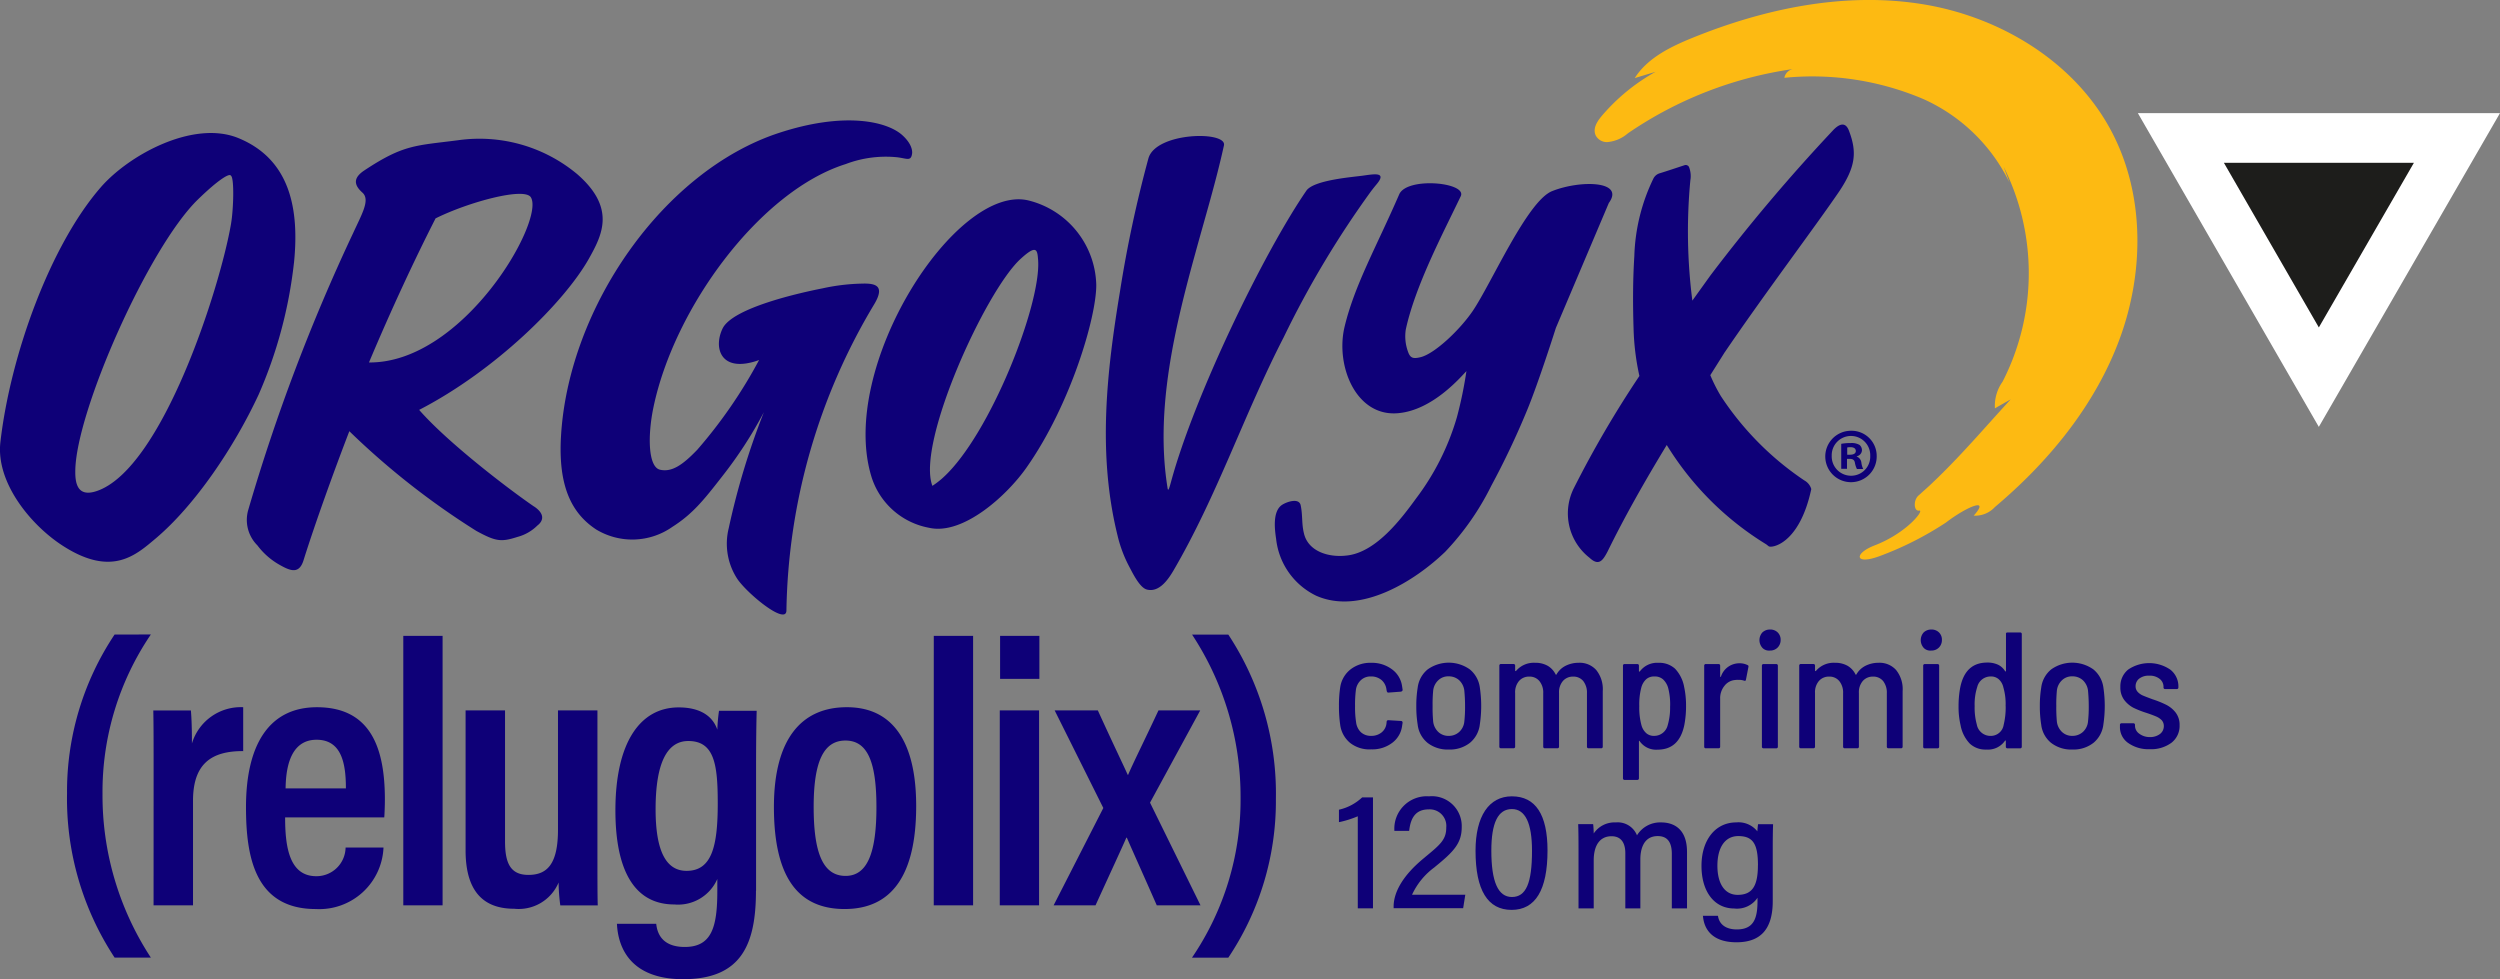
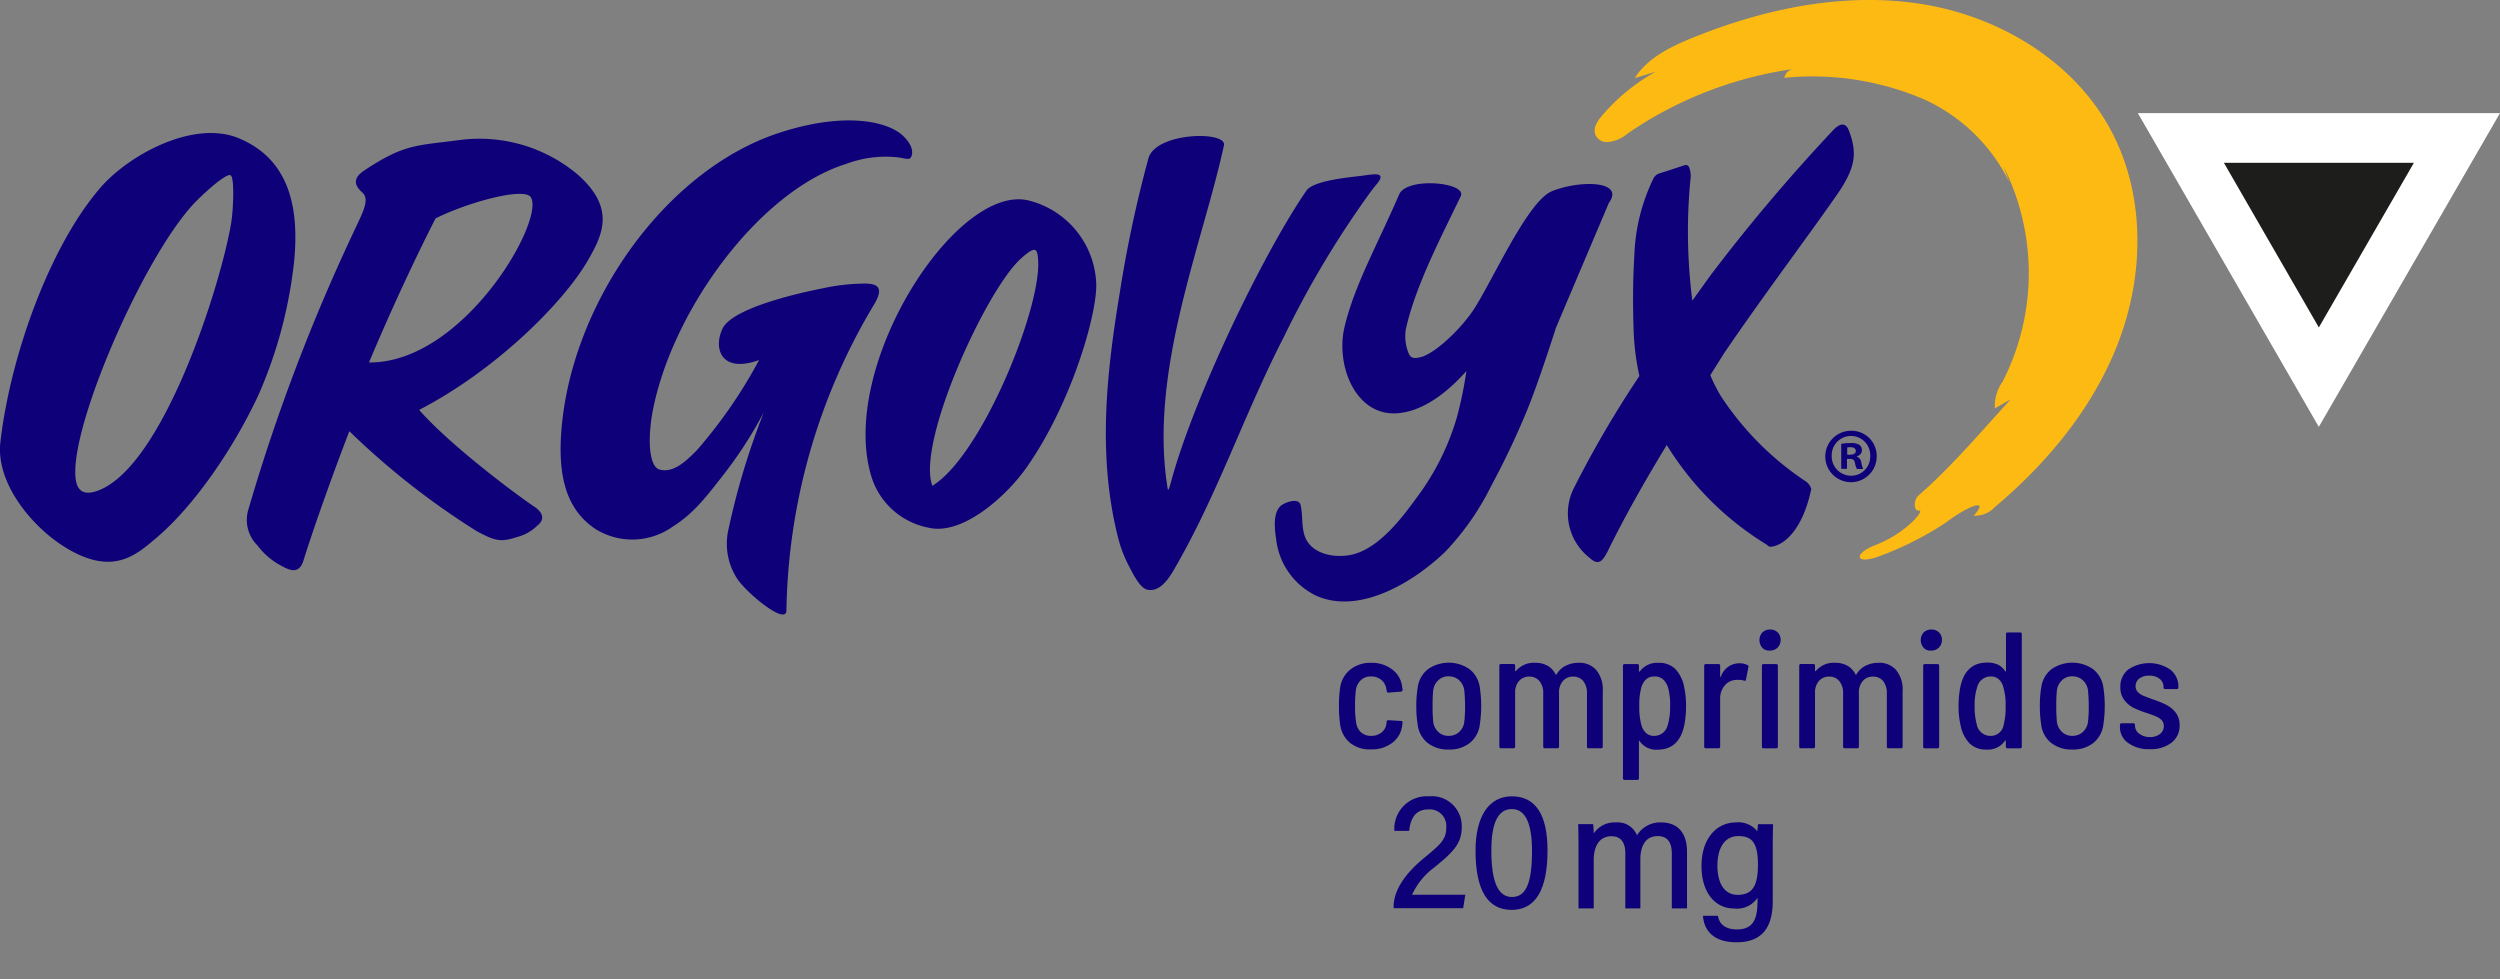
<svg xmlns="http://www.w3.org/2000/svg" width="241.421" height="94.551" viewBox="0 0 241.421 94.551">
  <rect x="0" y="0" width="241.421" height="94.551" fill="#808080" stroke="none" />
  <g transform="translate(0 11.629)">
    <path d="M1484,161.9l13.323,23.1,13.338-23.1Z" transform="translate(-1273.397 -160.207)" fill="#1d1d1b" />
    <path d="M1484,161.9l13.323,23.1,13.338-23.1Z" transform="translate(-1273.397 -160.207)" fill="none" stroke="#fff" stroke-miterlimit="10" stroke-width="4.8" />
    <g transform="translate(6.471 29.97)">
-       <path d="M215.246,516.6a27.034,27.034,0,0,0,4.683-15.383,28.46,28.46,0,0,0-4.683-15.8h3.5a27.914,27.914,0,0,1,4.594,15.843,27.173,27.173,0,0,1-4.594,15.354h-3.5Zm-9.1-23.86c1.586,3.468,2.43,5.2,2.89,6.224h.03c.548-1.275,1.615-3.394,2.934-6.224h4.031l-4.846,8.907,4.876,9.915h-4.224c-1.541-3.512-2.43-5.454-2.89-6.536H208.9c-.43.993-1.645,3.616-2.979,6.536h-4.046l4.8-9.4-4.7-9.426Zm-9.44-7.2H200.5v4.15h-3.794Zm-.03,7.2h3.794v18.822h-3.794Zm-6.373-7.2H194.1v26.024H190.3Zm-11.6,16.51c0,4.4.874,6.669,3.083,6.669,2.119,0,2.979-2.267,2.979-6.639s-.86-6.432-2.994-6.432c-2.1,0-3.068,2.016-3.068,6.4m9.9-.074c0,6.758-2.416,9.944-6.906,9.944s-6.832-3.053-6.832-9.855c0-6.625,2.712-9.633,7.025-9.633,4.372-.015,6.713,3.231,6.713,9.544m-25.164.3c0,4.105,1.037,5.958,2.994,5.958,2.43,0,3.008-2.356,3.008-6.506,0-3.735-.311-6.032-2.845-6.032-2.045,0-3.157,2.119-3.157,6.58m9.692,7.884c0,5.2-1.423,8.536-7.025,8.536-5.187,0-6.3-3.157-6.4-5.35h3.794c.074.726.415,2.238,2.757,2.238,2.623,0,3.142-1.956,3.142-5.424v-1.141a4.131,4.131,0,0,1-4.15,2.46c-3.942,0-5.691-3.423-5.691-9.085,0-6.55,2.386-9.944,6.106-9.944,2.5,0,3.423,1.2,3.735,2.149a17.3,17.3,0,0,1,.163-1.823H173.2c-.03,1.1-.059,2.994-.059,5.587v11.8Zm-15.309-3.987c0,2.608,0,4.461.03,5.395h-3.616a17.35,17.35,0,0,1-.163-2.208,4.182,4.182,0,0,1-4.283,2.534c-2.5,0-4.7-1.171-4.7-5.632V492.736H148.9v12.656c0,2.045.489,3.231,2.253,3.231,1.793,0,2.86-1.008,2.86-4.372V492.736h3.809Zm-18.747-20.63h3.794v26.024h-3.794Zm-5.543,14.731c0-2.312-.37-4.7-2.831-4.7-2.816,0-2.964,3.364-2.994,4.7Zm-5.869,2.8c0,2.831.4,5.676,3.008,5.676a2.811,2.811,0,0,0,2.831-2.771h3.661a6.207,6.207,0,0,1-6.536,5.943c-5.913,0-6.743-5.113-6.743-9.841,0-5.972,2.193-9.648,6.847-9.648,5.291,0,6.565,4.09,6.565,8.922,0,.548-.03,1.363-.059,1.719h-9.574Zm-12.7-3.942c0-3.068,0-5.039-.03-6.387h3.631c.03.385.1,1.2.1,3.186a4.929,4.929,0,0,1,4.95-3.5v4.239c-3.127-.015-4.846,1.274-4.846,4.8v10.092h-3.809Zm-.267-13.723a27.048,27.048,0,0,0-4.668,15.4,28.57,28.57,0,0,0,4.668,15.8h-3.5a27.913,27.913,0,0,1-4.594-15.843,27.289,27.289,0,0,1,4.594-15.354Z" transform="translate(-106.6 -465.734)" fill="#0e0078" />
      <path d="M1254.419,355.012h.267c.311,0,.563-.1.563-.356,0-.222-.163-.371-.519-.371a1.349,1.349,0,0,0-.311.03Zm-.015,1.363h-.563V353.96a4.864,4.864,0,0,1,.919-.074,1.515,1.515,0,0,1,.845.178.674.674,0,0,1,.237.534.623.623,0,0,1-.5.563v.03a.717.717,0,0,1,.445.593,1.858,1.858,0,0,0,.178.608h-.608a2.08,2.08,0,0,1-.193-.593c-.044-.267-.192-.385-.5-.385h-.267v.963Zm-1.482-1.26a1.868,1.868,0,0,0,1.882,1.927,1.845,1.845,0,0,0,1.838-1.912,1.861,1.861,0,1,0-3.72-.015m4.343,0a2.483,2.483,0,1,1-2.475-2.416,2.427,2.427,0,0,1,2.475,2.416" transform="translate(-1082.507 -352.7)" fill="#0e0078" />
    </g>
    <path d="M105,159.934c3.127-1.556,8.581-3.053,9.2-2.03,1.378,2.238-6.506,16.02-15.635,15.946,2.134-5.068,4.357-9.841,6.432-13.916m9.514,27.832c-2.594-1.778-8.4-6.239-11.1-9.337,7.38-3.809,14.035-10.419,16.391-14.6,1.275-2.282,2.638-4.876-1.112-8.151a14.74,14.74,0,0,0-11.515-3.29c-4.105.534-5.246.385-9.085,2.934-1.008.682-1.037,1.349-.148,2.134.756.7-.059,2.045-.919,3.927a182.609,182.609,0,0,0-10.107,26.676,3.466,3.466,0,0,0,.874,3.453,6.9,6.9,0,0,0,2.179,1.9c1.052.593,1.882.9,2.3-.534,1.112-3.542,2.949-8.625,4.4-12.39a74.113,74.113,0,0,0,12.271,9.633c1.882,1.023,2.386,1.082,3.957.578a4.286,4.286,0,0,0,1.927-1.1c.652-.5.682-1.171-.311-1.838m80.873-30.514c.148-.193.311-.4.474-.593,1.052-1.245-.237-.993-1.319-.845s-4.742.43-5.454,1.452c-4.224,6.165-10.833,19.889-13.056,28.069-.222.815-.3,1.008-.356.593-1.2-7.5.7-15.4,2.682-22.6.948-3.468,2-6.921,2.771-10.433.311-1.423-6.565-1.3-7.291,1.245a119.719,119.719,0,0,0-2.757,12.908c-1.289,7.81-2.164,15.68-.222,23.534a12.554,12.554,0,0,0,1.111,2.964c.311.578,1.008,2.06,1.719,2.238,1.171.3,2.03-.934,2.549-1.808,4.268-7.306,6.8-15.057,10.67-22.571a92.9,92.9,0,0,1,8.477-14.153m22.912,1.2c1.586-2.164-2.786-2.223-5.483-1.141-2.4.963-5.854,8.907-7.662,11.574-1.275,1.867-3.69,4.135-5.039,4.461-.682.163-.993.119-1.215-.548a4.317,4.317,0,0,1-.207-2.134c.919-4.239,3.6-9.292,5.306-12.864.637-1.334-5.187-1.9-5.943-.178-2.164,4.994-4.313,8.759-5.276,12.79-.889,3.72,1.067,8.67,5.128,8.344,3.423-.267,6.195-3.631,6.639-4.061a39.483,39.483,0,0,1-.919,4.446,24.147,24.147,0,0,1-3.927,7.825c-1.452,2-3.824,5.128-6.565,5.513-1.838.267-3.838-.356-4.268-2.075-.252-.993-.119-1.764-.326-2.757-.163-.756-1.363-.326-1.793-.044-.948.622-.711,2.4-.578,3.3a6.918,6.918,0,0,0,3.883,5.483c4.283,1.882,9.544-1.452,12.449-4.253a25.709,25.709,0,0,0,4.431-6.343,77.725,77.725,0,0,0,3.453-7.277c1.111-2.668,2.8-8,2.8-8ZM85.248,160.438C84.2,166.6,78.593,184.15,72.265,186.27c-1.853.622-2.075-.756-2.06-1.941.044-5.706,7.084-21.608,11.856-26.232,1.956-1.9,3.053-2.564,3.171-2.282.341.193.252,3.246.015,4.624m6.076,3.794c.519-5.1-.311-9.974-5.365-12.049-4.3-1.764-10.478,1.556-13.249,4.7-4.92,5.617-8.773,16.272-9.737,24.661-.445,3.913,2.949,8.018,6,9.989,4.757,3.083,7.084.919,9.011-.7,3.735-3.157,7.514-8.7,9.929-13.886a43.7,43.7,0,0,0,3.409-12.716m62.689,20.733a8.133,8.133,0,0,1-1.037.8c-1.571-4.135,5.172-18.9,8.536-21.934,1.556-1.423,1.6-.845,1.675.148.3,4.268-4.654,16.88-9.174,20.985m8.284-26.75c-7.025-1.764-18.525,16.154-15.176,26.765a7.19,7.19,0,0,0,5.513,4.831c3.29.771,7.558-3.127,9.44-5.824,4.253-6.047,6.743-14.524,6.728-17.621a8.616,8.616,0,0,0-6.506-8.151m-15.932,8.018a19.476,19.476,0,0,0-3.987.459c-2.119.415-8.685,1.867-9.663,3.883-.8,1.66-.326,3.779,2.312,3.364a6.16,6.16,0,0,0,1.215-.326,46.667,46.667,0,0,1-5.972,8.67c-1.423,1.482-2.46,2.179-3.586,1.927-1.156-.252-1.215-3.26-.652-5.987,2-9.677,10.315-20.941,18.584-23.534a10.885,10.885,0,0,1,4.98-.652c.934.119,1.319.415,1.423-.37.03-.237-.015-.948-.993-1.808-1.526-1.319-5.617-2.223-11.856-.178-11.115,3.631-20.348,16.821-21.059,29.329-.267,4.7.963,7.366,3.394,8.966a6.734,6.734,0,0,0,7.366-.252c1.956-1.245,3.023-2.579,4.787-4.846a40.618,40.618,0,0,0,4.046-6.224,71.423,71.423,0,0,0-3.394,11.2,6.217,6.217,0,0,0,.785,4.831c.9,1.408,4.757,4.594,4.787,3.127a59.149,59.149,0,0,1,8.477-29.581c1.082-1.808.089-2-.993-2m83.141,6.61-1.408,2.238a15.8,15.8,0,0,0,1.008,2,28.831,28.831,0,0,0,8.077,8.166,1.388,1.388,0,0,1,.667.83c-1.141,5.35-3.853,5.721-4.105,5.528-.089-.059-.163-.133-.252-.193a29.115,29.115,0,0,1-9.6-9.589c-2.134,3.512-4.09,6.965-5.706,10.27-.459.874-.845,1.467-1.749.622a5.434,5.434,0,0,1-1.5-6.758,102.005,102.005,0,0,1,6.313-10.8,24.037,24.037,0,0,1-.563-4.594c-.074-2.327-.074-4.653.074-6.98a18.356,18.356,0,0,1,1.853-7.514,1,1,0,0,1,.608-.489c.593-.178,1.734-.563,2.371-.771a.357.357,0,0,1,.445.163,2.389,2.389,0,0,1,.133,1.289,52.5,52.5,0,0,0,.193,11.619l1.734-2.416a173.09,173.09,0,0,1,11.8-13.975c.578-.637,1.245-.978,1.6.015.785,2.075.608,3.468-.919,5.78-2.164,3.2-7.2,9.87-11.071,15.561" transform="translate(-62.934 -150.476)" fill="#0e0078" />
    <path d="M936.482,511.636a2.716,2.716,0,0,1-.963-1.764,12,12,0,0,1-.118-1.808,11.447,11.447,0,0,1,.118-1.778,2.7,2.7,0,0,1,.978-1.734,3.1,3.1,0,0,1,2.016-.652,3.219,3.219,0,0,1,2,.622,2.426,2.426,0,0,1,.978,1.6l.059.385c0,.089-.059.148-.163.178l-1.2.089h-.03c-.059,0-.1-.03-.133-.119l-.015-.059-.03-.193a1.435,1.435,0,0,0-.474-.845,1.535,1.535,0,0,0-1.008-.341,1.353,1.353,0,0,0-.993.371,1.574,1.574,0,0,0-.474.978,11.72,11.72,0,0,0-.074,1.512,9.169,9.169,0,0,0,.1,1.556,1.6,1.6,0,0,0,.459.963,1.406,1.406,0,0,0,.993.356,1.547,1.547,0,0,0,1.023-.341,1.3,1.3,0,0,0,.46-.86l.015-.163a.156.156,0,0,1,.178-.148l1.2.074c.1,0,.163.059.163.178l-.044.267a2.424,2.424,0,0,1-.948,1.66,3.167,3.167,0,0,1-2.03.637,3.014,3.014,0,0,1-2.045-.622" transform="translate(-806.1 -451.522)" fill="#0e0078" />
    <path d="M989.935,510.5a1.566,1.566,0,0,0,.5-.978,12.657,12.657,0,0,0,.074-1.541c0-.548-.03-1.067-.074-1.512a1.646,1.646,0,0,0-.5-.978,1.48,1.48,0,0,0-1.008-.37,1.376,1.376,0,0,0-.993.37,1.6,1.6,0,0,0-.5.978,13.677,13.677,0,0,0-.059,1.512,14.278,14.278,0,0,0,.059,1.541,1.646,1.646,0,0,0,.5.978,1.413,1.413,0,0,0,1.008.37,1.47,1.47,0,0,0,.993-.37m-3.038,1.052a2.654,2.654,0,0,1-.963-1.764,10.928,10.928,0,0,1-.133-1.793,10.615,10.615,0,0,1,.133-1.778,2.689,2.689,0,0,1,.963-1.764,3.51,3.51,0,0,1,4.075,0,2.719,2.719,0,0,1,.963,1.734,12.128,12.128,0,0,1,0,3.586,2.7,2.7,0,0,1-.949,1.764,3.118,3.118,0,0,1-2.03.652,3.168,3.168,0,0,1-2.06-.637" transform="translate(-849.031 -451.437)" fill="#0e0078" />
    <path d="M1049.281,504.626a2.937,2.937,0,0,1,.608,2v5.365a.148.148,0,0,1-.163.163h-1.2a.148.148,0,0,1-.163-.163v-5.143a1.824,1.824,0,0,0-.356-1.186,1.216,1.216,0,0,0-.978-.43,1.267,1.267,0,0,0-.993.43,1.668,1.668,0,0,0-.37,1.156v5.172a.148.148,0,0,1-.163.163h-1.2a.148.148,0,0,1-.163-.163v-5.143a1.748,1.748,0,0,0-.371-1.186,1.215,1.215,0,0,0-.978-.43,1.267,1.267,0,0,0-.993.43,1.668,1.668,0,0,0-.37,1.156v5.172a.148.148,0,0,1-.163.163h-1.2a.148.148,0,0,1-.163-.163v-7.81a.148.148,0,0,1,.163-.163h1.2a.148.148,0,0,1,.163.163v.474c0,.015.015.044.03.044s.03,0,.059-.015a2.24,2.24,0,0,1,1.823-.785,2.416,2.416,0,0,1,1.215.282,1.972,1.972,0,0,1,.785.845c.03.044.059.044.089-.015a2.1,2.1,0,0,1,.919-.845,2.784,2.784,0,0,1,1.2-.267,2.146,2.146,0,0,1,1.734.726" transform="translate(-895.113 -451.522)" fill="#0e0078" />
    <path d="M1125.05,508.094a6.283,6.283,0,0,0-.193-1.778,1.815,1.815,0,0,0-.489-.815,1.189,1.189,0,0,0-.845-.282,1.124,1.124,0,0,0-.8.282,1.682,1.682,0,0,0-.459.8,6.334,6.334,0,0,0-.193,1.793,6.4,6.4,0,0,0,.208,1.823,1.58,1.58,0,0,0,.459.771,1.108,1.108,0,0,0,.771.267,1.339,1.339,0,0,0,1.3-1.008,6.047,6.047,0,0,0,.237-1.853m1.541-.03a9.571,9.571,0,0,1-.163,1.823c-.326,1.6-1.186,2.4-2.594,2.4a1.931,1.931,0,0,1-1.719-.815q-.022-.044-.044-.044c-.015,0-.03.03-.03.059v3.557a.148.148,0,0,1-.163.163h-1.215a.148.148,0,0,1-.163-.163V504.182a.148.148,0,0,1,.163-.163h1.215a.148.148,0,0,1,.163.163v.519c0,.015,0,.03.03.044s.03,0,.059-.015a2.076,2.076,0,0,1,1.793-.83,2.247,2.247,0,0,1,1.615.578,3.458,3.458,0,0,1,.874,1.778,8.4,8.4,0,0,1,.178,1.808" transform="translate(-963.768 -451.522)" fill="#0e0078" />
    <path d="M1177.594,504.378c.074.03.1.089.074.193l-.237,1.215c-.015.1-.074.133-.193.089a1.551,1.551,0,0,0-.534-.074,1.8,1.8,0,0,0-.311.015,1.441,1.441,0,0,0-1.037.563,1.886,1.886,0,0,0-.415,1.245v4.624a.148.148,0,0,1-.163.163h-1.215a.148.148,0,0,1-.163-.163v-7.81a.148.148,0,0,1,.163-.163h1.215a.148.148,0,0,1,.163.163v1.023a.078.078,0,0,0,.03.059c.015,0,.03,0,.045-.03a1.866,1.866,0,0,1,1.764-1.289,1.7,1.7,0,0,1,.815.178" transform="translate(-1008.828 -451.778)" fill="#0e0078" />
    <path d="M1209.637,493.508V485.7a.148.148,0,0,1,.163-.163h1.215a.148.148,0,0,1,.163.163v7.81a.148.148,0,0,1-.163.163H1209.8a.148.148,0,0,1-.163-.163m.045-9.544a1.116,1.116,0,0,1,0-1.482,1.042,1.042,0,0,1,.741-.282,1,1,0,0,1,.741.282.971.971,0,0,1,.282.726,1.017,1.017,0,0,1-.3.741,1,1,0,0,1-.726.282.892.892,0,0,1-.741-.267" transform="translate(-1039.493 -433.038)" fill="#0e0078" />
    <path d="M1244.681,504.626a2.937,2.937,0,0,1,.608,2v5.365a.148.148,0,0,1-.163.163h-1.2a.148.148,0,0,1-.163-.163v-5.143a1.825,1.825,0,0,0-.356-1.186,1.216,1.216,0,0,0-.978-.43,1.267,1.267,0,0,0-.993.43,1.668,1.668,0,0,0-.37,1.156v5.172a.148.148,0,0,1-.163.163h-1.2a.148.148,0,0,1-.163-.163v-5.143a1.749,1.749,0,0,0-.37-1.186,1.216,1.216,0,0,0-.978-.43,1.267,1.267,0,0,0-.993.43,1.668,1.668,0,0,0-.37,1.156v5.172a.148.148,0,0,1-.163.163h-1.2a.148.148,0,0,1-.163-.163v-7.81a.148.148,0,0,1,.163-.163h1.2a.148.148,0,0,1,.163.163v.474c0,.015.015.044.03.044s.03,0,.059-.015a2.24,2.24,0,0,1,1.823-.785,2.416,2.416,0,0,1,1.215.282,1.974,1.974,0,0,1,.785.845c.03.044.059.044.089-.015a2.1,2.1,0,0,1,.919-.845,2.785,2.785,0,0,1,1.2-.267,2.146,2.146,0,0,1,1.734.726" transform="translate(-1061.555 -451.522)" fill="#0e0078" />
    <path d="M1314.737,493.508V485.7a.148.148,0,0,1,.163-.163h1.215a.148.148,0,0,1,.163.163v7.81a.148.148,0,0,1-.163.163H1314.9a.142.142,0,0,1-.163-.163m.045-9.544a1.116,1.116,0,0,1,0-1.482,1.042,1.042,0,0,1,.741-.282,1.006,1.006,0,0,1,.741.282.971.971,0,0,1,.281.726,1.017,1.017,0,0,1-.3.741.994.994,0,0,1-.726.282.892.892,0,0,1-.741-.267" transform="translate(-1129.017 -433.038)" fill="#0e0078" />
    <path d="M1343.65,491.214a5.711,5.711,0,0,0-.222-1.823,1.46,1.46,0,0,0-.445-.771,1.108,1.108,0,0,0-.771-.267,1.327,1.327,0,0,0-1.3,1.008,5.421,5.421,0,0,0-.252,1.853,6.057,6.057,0,0,0,.208,1.778,1.338,1.338,0,0,0,1.349,1.1,1.254,1.254,0,0,0,1.245-1.067,7.062,7.062,0,0,0,.193-1.808m.178-7.114h1.215a.148.148,0,0,1,.163.163v10.863a.148.148,0,0,1-.163.163h-1.215a.148.148,0,0,1-.163-.163v-.548c0-.015-.015-.03-.03-.044a.028.028,0,0,0-.044.015,2,2,0,0,1-1.808.86,2.211,2.211,0,0,1-1.6-.578,3.467,3.467,0,0,1-.889-1.778,7.736,7.736,0,0,1-.193-1.823,9.57,9.57,0,0,1,.163-1.823c.326-1.6,1.186-2.4,2.608-2.4a2.4,2.4,0,0,1,1.038.207,1.616,1.616,0,0,1,.682.622.112.112,0,0,0,.059.03c.015,0,.03-.015.03-.044v-3.572c-.015-.089.03-.148.148-.148" transform="translate(-1149.971 -434.657)" fill="#0e0078" />
    <path d="M1396.25,510.5a1.566,1.566,0,0,0,.5-.978,12.632,12.632,0,0,0,.074-1.541c0-.548-.03-1.067-.074-1.512a1.646,1.646,0,0,0-.5-.978,1.48,1.48,0,0,0-1.008-.37,1.377,1.377,0,0,0-.993.37,1.6,1.6,0,0,0-.5.978,13.682,13.682,0,0,0-.059,1.512,14.284,14.284,0,0,0,.059,1.541,1.646,1.646,0,0,0,.5.978,1.413,1.413,0,0,0,1.008.37,1.5,1.5,0,0,0,.993-.37m-3.053,1.052a2.655,2.655,0,0,1-.963-1.764,10.928,10.928,0,0,1-.133-1.793,10.615,10.615,0,0,1,.133-1.778,2.689,2.689,0,0,1,.963-1.764,3.51,3.51,0,0,1,4.076,0,2.718,2.718,0,0,1,.963,1.734,12.106,12.106,0,0,1,0,3.586,2.7,2.7,0,0,1-.948,1.764,3.119,3.119,0,0,1-2.03.652,3.168,3.168,0,0,1-2.06-.637" transform="translate(-1195.117 -451.437)" fill="#0e0078" />
    <path d="M1445.086,511.806a1.854,1.854,0,0,1-.785-1.571v-.163a.148.148,0,0,1,.163-.163h1.126a.148.148,0,0,1,.163.163v.089a.947.947,0,0,0,.415.756,1.684,1.684,0,0,0,1.022.326,1.569,1.569,0,0,0,.978-.3.94.94,0,0,0,.37-.756.835.835,0,0,0-.208-.578,1.681,1.681,0,0,0-.534-.356c-.207-.089-.519-.207-.919-.341a9.131,9.131,0,0,1-1.275-.5,2.694,2.694,0,0,1-.889-.756,1.973,1.973,0,0,1-.371-1.245,2.073,2.073,0,0,1,.756-1.689,3.611,3.611,0,0,1,4.076.015,2.053,2.053,0,0,1,.771,1.675v.03a.148.148,0,0,1-.163.163h-1.111a.148.148,0,0,1-.163-.163v-.059a.961.961,0,0,0-.385-.771,1.54,1.54,0,0,0-1.008-.3,1.474,1.474,0,0,0-.948.282.919.919,0,0,0-.356.741.787.787,0,0,0,.208.548,1.466,1.466,0,0,0,.519.356c.207.089.519.208.919.356a9.283,9.283,0,0,1,1.319.534,2.7,2.7,0,0,1,.9.741,1.937,1.937,0,0,1,.385,1.23,2.055,2.055,0,0,1-.785,1.69,3.294,3.294,0,0,1-2.1.622,3.365,3.365,0,0,1-2.09-.608" transform="translate(-1239.581 -451.693)" fill="#0e0078" />
-     <path d="M937.608,591.63a4.8,4.8,0,0,1-2.134,1.141l-.074.015v1.2l.1-.015a9.879,9.879,0,0,0,1.719-.548v8.892h1.467V591.6h-1.052Z" transform="translate(-806.1 -526.225)" fill="#0e0078" />
    <path d="M974.972,597.732c1.808-1.467,2.608-2.282,2.608-3.853a2.882,2.882,0,0,0-3.157-2.979,3.131,3.131,0,0,0-3.349,3.246v.089H972.5l.015-.074c.163-1.363.756-2,1.882-2a1.6,1.6,0,0,1,1.69,1.749c0,1.156-.548,1.63-2.045,2.86l-.03.03c-2.49,2.016-3.008,3.705-3.008,4.742v.163h6.714l.207-1.3h-5.143a6.769,6.769,0,0,1,2.193-2.668" transform="translate(-836.424 -525.629)" fill="#0e0078" />
    <path d="M1027.912,592.13c1.289,0,1.941,1.349,1.941,4.031,0,3.127-.578,4.461-1.941,4.461-1.334,0-1.986-1.467-1.986-4.476,0-2.7.652-4.016,1.986-4.016m0-1.23c-2.223,0-3.512,1.927-3.512,5.261,0,3.794,1.171,5.706,3.483,5.706,2.3,0,3.468-1.927,3.468-5.735,0-3.468-1.156-5.231-3.438-5.231" transform="translate(-881.91 -525.629)" fill="#0e0078" />
    <path d="M1099.318,607.9a2.624,2.624,0,0,0-2.342,1.245,2.005,2.005,0,0,0-2.045-1.245,2.423,2.423,0,0,0-2.134,1.067c0-.3-.03-.667-.044-.83l-.015-.074H1091.3v.089c.015.356.03,1.052.03,2.475V616.2h1.467v-4.624c0-1.5.622-2.342,1.719-2.342s1.334.889,1.334,1.63V616.2h1.452v-4.757c0-.667.163-2.223,1.675-2.223.919,0,1.363.563,1.363,1.719V616.2h1.467v-5.484c-.015-2.445-1.571-2.816-2.49-2.816" transform="translate(-938.895 -540.109)" fill="#0e0078" />
    <path d="M1177.054,612.035c0,2.03-.563,2.86-1.956,2.86-1.23,0-1.956-1.052-1.956-2.816,0-1.793.756-2.86,2.016-2.86,1.408,0,1.9.741,1.9,2.816m.015-3.972-.015.074c-.015.133-.044.385-.059.622a2.326,2.326,0,0,0-2.045-.86c-2,0-3.349,1.69-3.349,4.194s1.245,4.12,3.172,4.12a2.378,2.378,0,0,0,2.238-1.037v.3c0,1.66-.341,2.757-2,2.757-1.008,0-1.66-.445-1.808-1.245l-.015-.074h-1.452l.015.1c.089.919.637,2.46,3.231,2.46,2.356,0,3.5-1.3,3.5-3.972v-5.039c0-1.156.015-1.971.03-2.3v-.089h-1.438Z" transform="translate(-1007.295 -540.109)" fill="#0e0078" />
  </g>
  <path d="M1141.484,88.1a22.98,22.98,0,0,1-.1,20.763,4.03,4.03,0,0,0-.741,2.579c.5-.3,1.023-.578,1.526-.874-2.49,2.712-4.891,5.543-7.573,8.077-.43.415-.874.8-1.319,1.2-.534.459-.474,1.571.059,1.467s-1.156,2.149-4.313,3.364c-2.03.785-1.927,1.927.474,1.037a31.437,31.437,0,0,0,6.417-3.246c1.971-1.512,4.342-2.519,2.682-.667a2.581,2.581,0,0,0,2.045-.83c5.187-4.372,9.663-9.8,12.034-16.2s2.445-13.812-.667-19.874c-3.512-6.847-10.774-11.248-18.3-12.478s-15.309.4-22.393,3.29c-2.09.86-4.239,1.927-5.454,3.838l2.016-.608a18.849,18.849,0,0,0-5.217,4.283c-.445.534-.889,1.23-.548,1.9a1.226,1.226,0,0,0,1.067.608,3.454,3.454,0,0,0,2.016-.845,37.592,37.592,0,0,1,15.946-6.21,1.06,1.06,0,0,0-.83.845,27.378,27.378,0,0,1,13.442,2.06,16.953,16.953,0,0,1,8.3,8.062Z" transform="translate(-947.998 -72.005)" fill="#fdba12" />
</svg>